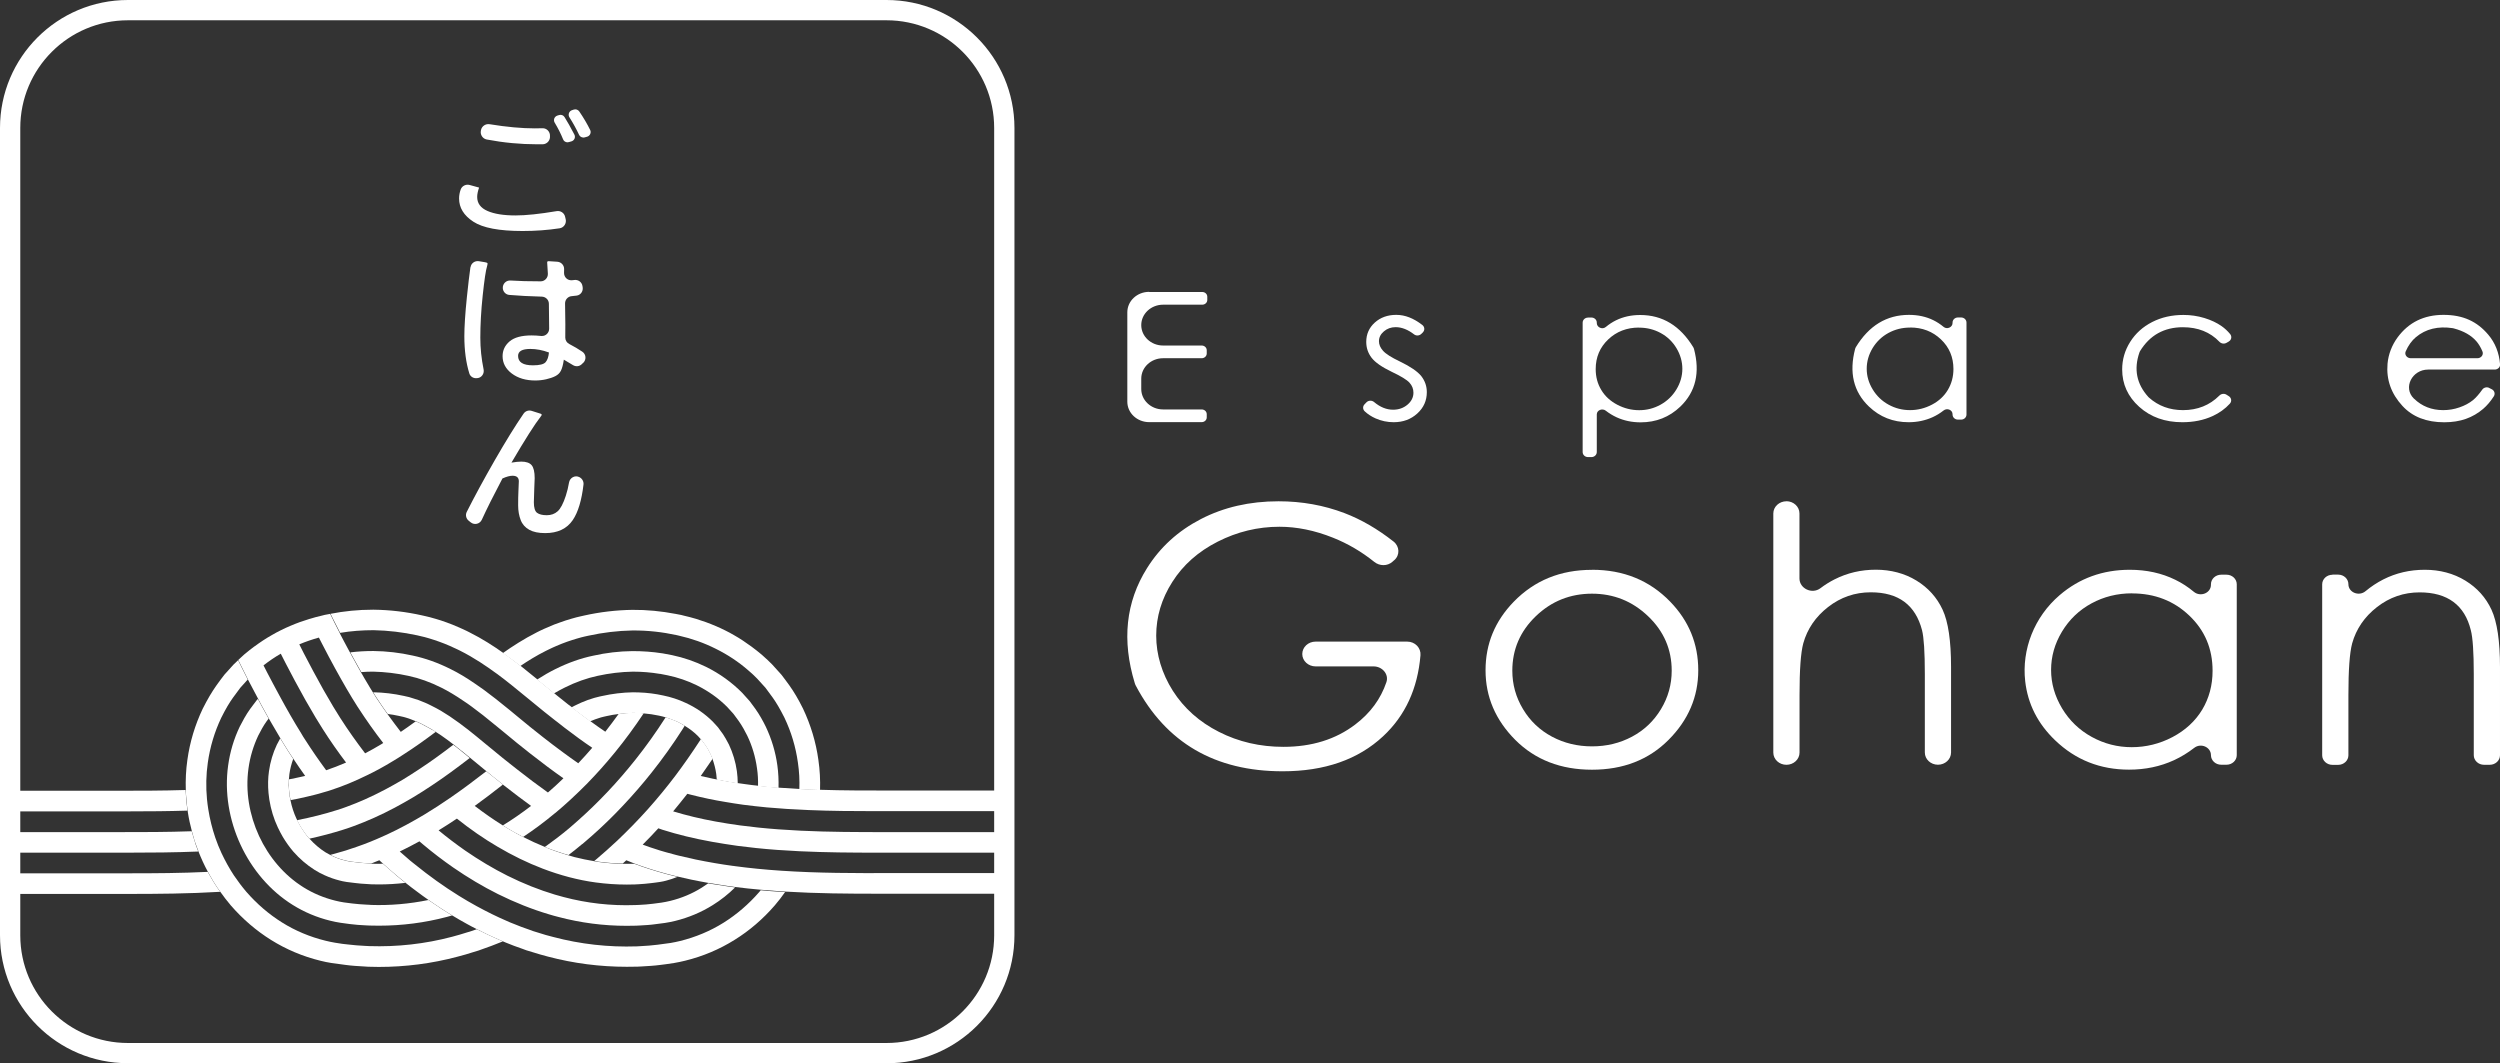
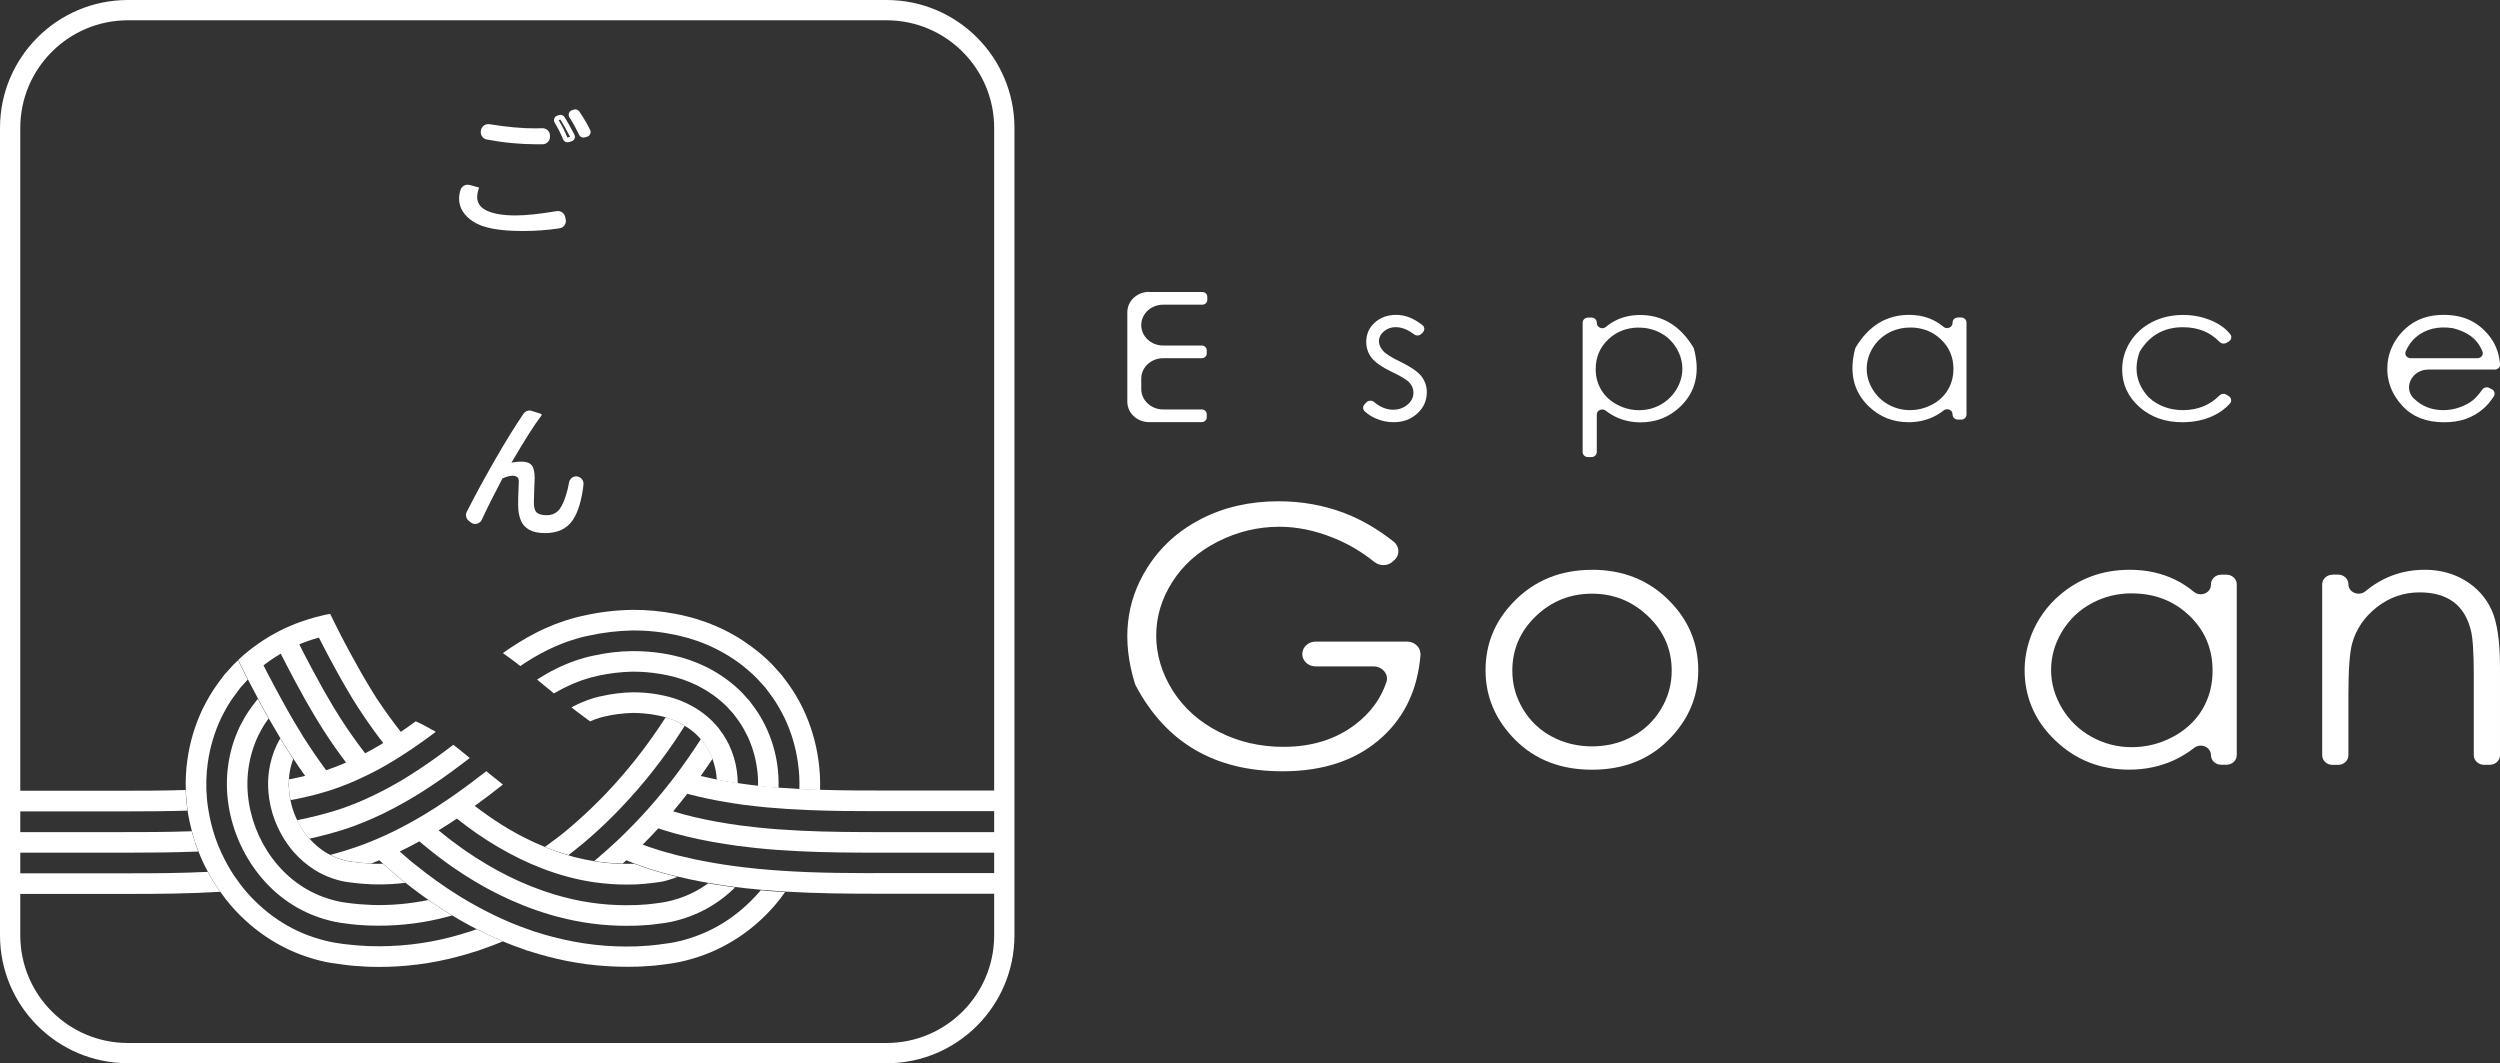
<svg xmlns="http://www.w3.org/2000/svg" id="Calque_1" data-name="Calque 1" viewBox="0 0 366.11 155.7">
  <rect x="0" y="0" width="366.11" height="155.7" fill="#333333" stroke="none" />
  <defs>
    <style>
      .cls-1 {
        fill: none;
      }

      .cls-2 {
        fill: #fff;
      }
    </style>
  </defs>
  <g>
    <path class="cls-2" d="M129.82,155.7H18.74C8.39,155.7,0,147.31,0,136.96V18.74C0,8.39,8.39,0,18.74,0h111.08c10.35,0,18.74,8.39,18.74,18.74v118.23c0,10.35-8.39,18.74-18.74,18.74ZM18.74,2.97c-8.71,0-15.77,7.06-15.77,15.77v118.23c0,8.71,7.06,15.77,15.77,15.77h111.08c8.71,0,15.77-7.06,15.77-15.77V18.74c0-8.71-7.06-15.77-15.77-15.77H18.74Z" />
    <path class="cls-1" d="M129.49,155.7H19.07C8.58,155.7,0,147.13,0,136.65V19.05C0,8.57,8.58,0,19.07,0h110.42C139.97,0,148.56,8.57,148.56,19.05v117.6c0,10.48-8.58,19.05-19.07,19.05Z" />
    <g>
      <g>
        <path class="cls-2" d="M80.53,124.34c.11.04.23.09.34.12-.11-.03-.23-.07-.34-.11-.12-.05-.25-.1-.37-.16.12.06.25.11.37.15Z" />
        <path class="cls-2" d="M99.8,106.01c-.22-.13-.45-.25-.69-.35-.2-.09-.41-.18-.62-.26.21.08.42.16.62.26.24.11.46.23.69.35Z" />
        <path class="cls-2" d="M65.96,133.91c-.12-.07-.24-.14-.35-.21-.66-.41-1.33-.85-2-1.3.67.45,1.33.89,2,1.31.12.07.23.14.35.21Z" />
        <path class="cls-2" d="M44.01,121.03s.06.09.09.14c-.03-.05-.06-.09-.09-.14,0,0,0,0,0,0Z" />
        <path class="cls-2" d="M28.71,123.78s-.03-.09-.05-.13c-.13-.39-.25-.78-.37-1.17.11.39.23.78.37,1.17.02.04.03.09.05.13Z" />
        <g>
          <g>
            <path class="cls-2" d="M100.63,116.28c-.67.85-1.36,1.71-2.05,2.54,1.92.58,3.96,1.08,6.23,1.49,1.15.21,2.36.4,3.6.57.91.12,1.83.23,2.62.31,1.93.2,3.97.35,6.22.46,4.16.2,8.31.21,12.94.21h18.23v3.01h-18.23c-.47,0-.94,0-1.4,0-4.11,0-7.88-.03-11.68-.21-2.31-.11-4.39-.26-6.38-.47-.82-.09-1.77-.2-2.72-.32-1.28-.18-2.54-.38-3.72-.59-2.66-.48-5.04-1.06-7.28-1.77-.21-.07-.4-.13-.6-.21h0,0s0,0,0,0c-.73.8-1.5,1.6-2.29,2.39.67.25,1.31.48,1.95.67.39.14.75.24,1.13.35l.35.1c.5.15.98.28,1.44.39.17.04.3.07.44.11.86.21,1.68.39,2.45.56,1.86.38,3.7.7,5.49.94h.07c.06.02.11.02.17.03,2.16.29,4.36.51,6.78.67,5.45.37,10.96.36,15.82.35h18.23v3.02h-19.96c-4.21,0-8.82-.03-13.45-.31-.28-.02-.56-.03-.85-.05-.94-.07-1.85-.14-2.74-.22-1.29-.11-2.53-.25-3.75-.4-.16-.02-.31-.04-.47-.07h-.02c-.07,0-.14-.02-.22-.03-.02,0-.04,0-.06,0-.21-.03-.41-.07-.62-.1-.45-.07-.91-.13-1.37-.21-.39-.06-.79-.12-1.18-.19-.83-.16-1.66-.3-2.5-.48-.66-.14-1.35-.3-2.04-.46-.16-.04-.33-.07-.49-.12-.11-.02-.28-.07-.44-.11-.45-.11-.95-.24-1.58-.43l-.33-.09c-.41-.12-.83-.25-1.26-.39-.71-.23-1.45-.48-2.22-.77-.39-.15-.77-.3-1.17-.47h0c-.18.17-.34.32-.52.48-1.18-.02-2.37-.11-3.53-.27-.21-.03-.43-.07-.63-.11.07-.06.13-.11.19-.16,1.1-.93,2.16-1.87,3.15-2.8,1.57-1.49,3.07-3.03,4.48-4.6,1.4-1.57,2.76-3.22,4.03-4.9,1.23-1.63,2.47-3.41,3.68-5.27.02-.04.05-.08.07-.13.05.05.08.09.12.14.15.21.3.42.46.63l.02.02s.06.06.07.09c.05.06.09.13.13.21.07.12.15.25.23.36.05.11.11.21.16.31.07.12.13.25.2.37.11.25.22.51.33.77-.58.86-1.17,1.71-1.74,2.52h0c.55.13,1.11.25,1.75.39.21.05.41.08.62.12.57.11,1.15.22,1.73.32.43.07.85.14,1.31.21.39.06.8.12,1.22.17.61.09,1.2.16,1.8.22.53.06,1.04.11,1.55.16.16,0,.33.02.48.04.33.02.65.06.98.08.97.07,1.97.13,3.03.19.48.02.96.05,1.47.07.52.02,1.03.03,1.54.05,3.42.11,6.86.11,10.1.11h18.25v3.02h-20.28c-3.17,0-6.47-.02-9.74-.16-2.23-.09-4.24-.22-6.12-.39-1.13-.11-2.3-.24-3.48-.39-.94-.13-1.8-.27-2.62-.41-.82-.13-1.65-.29-2.47-.46-.94-.2-1.72-.38-2.5-.58-.2-.04-.39-.1-.58-.15Z" />
            <path class="cls-2" d="M85.27,123.62c.45-.38.9-.76,1.33-1.15,1.57-1.38,3.14-2.9,4.64-4.5,1.45-1.54,2.85-3.15,4.16-4.8,1.62-2.04,3.17-4.2,4.59-6.43.1-.15.19-.3.28-.46,0,0,0,0,0,0-.16-.1-.31-.19-.47-.28-.22-.12-.45-.24-.69-.35-.2-.09-.41-.18-.62-.26-.19-.07-.38-.14-.57-.2-.15-.05-.29-.1-.44-.15-.01.02-.03.05-.04.07-1.37,2.14-2.85,4.21-4.41,6.17-1.26,1.58-2.6,3.14-3.99,4.61-1.44,1.53-2.94,2.98-4.45,4.32-.41.37-.83.73-1.25,1.09-1.13.95-2.33,1.86-3.55,2.73.25.1.5.21.75.3.33.13.67.24,1,.35.25.09.5.17.75.25.32.1.64.2.96.29.69-.53,1.37-1.07,2.02-1.62Z" />
            <path class="cls-2" d="M69.82,136.07s-.03.01-.04.02l-.62.22c-.25.08-.5.16-.75.23-.74.23-1.44.45-2.19.64-3.95,1.05-8.07,1.51-12.17,1.37l-.57-.03c-.88-.05-1.71-.1-2.54-.21l-.8-.09-1.1-.17c-.47-.09-.93-.17-1.38-.29-2.28-.56-4.43-1.46-6.37-2.68-1.92-1.2-3.66-2.7-5.2-4.46-.64-.75-1.25-1.56-1.82-2.4-.67-1.01-1.28-2.12-1.83-3.28-.35-.74-.65-1.51-.91-2.26-.46-1.35-.81-2.76-1.03-4.17-.08-.49-.14-.99-.19-1.48-.17-1.8-.13-3.59.12-5.33.32-2.3.99-4.52,1.96-6.57.63-1.26,1.17-2.19,1.75-2.99.35-.47.69-.95,1.05-1.42.37-.41.74-.83,1.09-1.21-.31-.6-.61-1.21-.91-1.81-.17-.34-.34-.68-.5-1.02h0s-.46.43-.69.66c-.43.47-.86.94-1.28,1.42l-.06.07c-.39.5-.76,1.01-1.15,1.55-.67.95-1.29,1.99-2.01,3.42-1.12,2.36-1.88,4.87-2.24,7.48-.21,1.45-.28,2.94-.23,4.44.01.41.04.82.08,1.23,0,.12.01.25.02.37.04.45.11.9.17,1.34,0,.02,0,.04,0,.06.01.08.02.16.03.24.14.93.35,1.86.59,2.77,0,0,0,0,0,0,.07.25.14.5.21.75.11.39.23.79.37,1.17.01.04.03.09.05.13.09.27.2.54.3.81.02.04.03.08.04.12.2.5.41,1,.64,1.5.23.5.48.99.74,1.47h0c.09.16.18.31.26.47.33.6.68,1.18,1.05,1.74.16.25.34.48.51.72.49.69,1,1.36,1.54,1.99,1.73,1.99,3.71,3.69,5.87,5.04,2.22,1.39,4.66,2.42,7.23,3.05.55.14,1.09.25,1.61.33l2.05.28c.93.13,1.85.18,2.74.23l.6.04c.52.02,1.04.03,1.56.03,3.91,0,7.78-.5,11.49-1.49.81-.2,1.6-.44,2.35-.68.26-.08.51-.16.76-.23l.72-.26c.77-.27,1.58-.56,2.34-.88.17-.07.34-.14.51-.21-.19-.08-.4-.17-.6-.25-1.04-.45-2.1-.95-3.21-1.52Z" />
            <path class="cls-2" d="M54.26,132.51l-.58-.03c-.71-.04-1.39-.08-2.09-.17-.76-.08-1.66-.2-2.51-.42-1.65-.41-3.21-1.06-4.62-1.94-5.69-3.54-9.01-10.71-8.07-17.43.23-1.68.72-3.29,1.42-4.78.32-.63.75-1.45,1.26-2.15l.27-.36s0,0,0,0c-.35-.61-.7-1.25-1.07-1.93-.13-.24-.25-.48-.38-.72-.04-.08-.08-.15-.12-.23l-.2.22-.93,1.24c-.64.89-1.14,1.84-1.53,2.6-.86,1.79-1.43,3.71-1.7,5.69-1.1,7.87,2.79,16.27,9.46,20.42,1.68,1.05,3.53,1.83,5.48,2.31,1.02.26,2.05.39,2.88.49.78.11,1.55.15,2.29.19l.61.03c.45.02.9.02,1.36.02,3.38,0,6.73-.43,9.97-1.29.25-.06.5-.14.75-.21-.08-.05-.15-.09-.23-.14-.12-.07-.23-.14-.35-.21-.67-.41-1.33-.85-2-1.31-.3-.2-.59-.4-.89-.6,0,0,0,0,0,0-2.78.57-5.63.82-8.46.72Z" />
            <path class="cls-2" d="M54.37,126.46c-.15,0-.31-.02-.46-.03-.55-.03-1.08-.06-1.63-.14l-.59-.07-.37-.04c-.11-.03-.23-.04-.34-.06-.15-.03-.3-.05-.38-.08l-.1-.03c-.59-.14-1.17-.34-1.72-.6-.15-.07-.3-.14-.44-.22-.23-.12-.46-.24-.67-.37-.86-.54-1.65-1.22-2.36-2.01,0,0,0,0,0,0-.03-.03-.06-.06-.09-.09-.41-.47-.78-1-1.12-1.55-.03-.05-.06-.09-.09-.14,0,0,0,0,0,0,0-.01-.02-.03-.02-.04-.11-.18-.21-.38-.31-.58-.05-.1-.11-.21-.16-.31h0c-.04-.08-.08-.16-.12-.24-.38-.82-.67-1.71-.86-2.65-.04-.2-.08-.38-.12-.59-.04-.25-.07-.51-.09-.77-.06-.57-.06-1.13-.03-1.67.02-.28.04-.56.08-.84.11-.76.3-1.49.56-2.2-.25-.37-.5-.76-.75-1.14-.23-.37-.46-.72-.67-1.08-.16-.26-.32-.52-.48-.79-.1.16-.19.33-.27.5-.05.1-.1.2-.16.3l-.06.11c-.58,1.22-.97,2.53-1.16,3.88-.15,1.03-.17,2.11-.07,3.21.03.32.07.65.12.97.23,1.44.65,2.81,1.24,4.06.23.5.49.97.74,1.41.46.77.97,1.48,1.53,2.14.93,1.06,1.98,1.96,3.12,2.68.48.31.99.57,1.48.79.7.32,1.44.58,2.2.77.27.08.52.12.74.16.08.01.16.02.28.05l1.13.14c.64.09,1.25.13,1.85.16l.6.04c.37.01.74.02,1.12.02,1.31,0,2.61-.08,3.9-.23-.03-.02-.06-.04-.08-.07h0l-.56-.45c-.2-.17-.41-.33-.61-.5-.72-.61-1.39-1.2-2.04-1.78-.53.01-1.06.02-1.58,0-.04,0-.08,0-.12-.01Z" />
-             <path class="cls-2" d="M94.26,104.47c-1.3,1.95-2.7,3.87-4.18,5.68-1.32,1.62-2.72,3.19-4.16,4.66-1.48,1.49-2.99,2.9-4.51,4.17,0,0-.05.05-.1.08l-.07.05c-1.51,1.26-3.06,2.41-4.64,3.46-.74-.39-1.48-.78-2.2-1.22-.26-.15-.51-.31-.77-.47,1.4-.86,2.78-1.81,4.14-2.86-1.26-.91-2.56-1.9-3.93-2.97-.07-.06-.13-.11-.2-.16h0c-.31-.25-.63-.5-.94-.76-.17-.13-.34-.27-.52-.41-.16-.14-.34-.28-.51-.42l-.44-.36-2.14-1.76c-.09-.07-.17-.13-.25-.21-.31-.25-.62-.51-.93-.76-.45-.37-.97-.78-1.49-1.18-.31-.24-.62-.48-.94-.71-.59-.44-1.13-.8-1.65-1.13-.15-.09-.29-.19-.43-.27-.15-.09-.28-.17-.42-.25-.38-.22-.75-.42-1.11-.6-.08-.03-.19-.09-.3-.15-.16-.08-.34-.16-.5-.23l-.18-.07-.71-.28c-.21-.09-.39-.14-.58-.2l-.26-.08c-.17-.06-.33-.08-.48-.12-.16-.03-.31-.07-.45-.1-.53-.12-1.08-.21-1.63-.28-.15-.21-.3-.41-.44-.62-.15-.21-.29-.41-.43-.62-.29-.42-.57-.84-.84-1.26l-.12-.19c-.1-.16-.21-.33-.3-.49,1.53.03,3.02.21,4.48.53.16.04.27.07.39.09.24.05.52.11.78.21l.19.06c.26.07.53.16.79.25l.97.39c.21.08.44.2.69.32.09.04.19.1.28.14.45.22.89.46,1.33.71.83.49,1.72,1.08,2.73,1.82.9.66,1.81,1.38,2.56,2,.39.32.8.65,1.2.99l2.55,2.09c.34.27.68.54,1.03.82.38.3.75.6,1.13.89,1.58,1.25,3.06,2.35,4.49,3.37.76-.66,1.53-1.35,2.27-2.08-1.54-1.08-3.16-2.29-4.9-3.66l-.09-.07c-1.21-.94-2.42-1.94-3.59-2.91-.4-.33-.8-.66-1.21-.99-1.45-1.21-2.59-2.09-3.66-2.88-.38-.28-.76-.55-1.15-.8-1.18-.81-2.25-1.45-3.29-1.97-1.62-.81-3.24-1.39-4.8-1.72-1.71-.38-3.44-.58-5.17-.62-.58,0-1.17.02-1.74.07-.15-.25-.29-.5-.43-.76-.22-.39-.45-.8-.68-1.22h0s-.03-.07-.06-.11c-.02-.03-.03-.07-.05-.1-.07-.11-.13-.24-.2-.35s-.13-.24-.19-.35h0c1.11-.14,2.24-.2,3.38-.2,1.95.02,3.89.25,5.77.67,1.82.39,3.67,1.04,5.52,1.97,1.17.57,2.36,1.29,3.65,2.18.41.27.82.57,1.23.86,1.13.83,2.3,1.75,3.8,2.98.4.33.8.67,1.21,1,1.15.95,2.35,1.94,3.54,2.86l.1.08c1.85,1.45,3.56,2.71,5.18,3.84.7-.74,1.38-1.49,2.05-2.27-1.28-.86-2.62-1.84-4.06-2.94-.34-.26-.71-.55-1.08-.85l-.23-.17c-.56-.44-1.12-.88-1.68-1.33l-2.52-2.06c-1.49-1.22-2.83-2.33-4.34-3.45-.05-.03-.11-.07-.16-.11-1.37-1-3.19-2.26-5.33-3.33l-.35-.17c-.38-.18-.74-.35-1.11-.51l-.79-.33-.8-.3c-.45-.17-.93-.31-1.43-.47l-.17-.05c-.34-.11-.67-.18-1.01-.26-.2-.04-.39-.08-.59-.14-2.07-.45-4.23-.71-6.37-.75-1.66,0-3.31.12-4.9.39-.3-.58-.6-1.17-.9-1.77-.04-.08-.08-.16-.13-.25-.05-.09-.09-.17-.13-.26-.08-.17-.17-.34-.25-.51h0c2-.39,4.07-.6,6.19-.6h.15c2.37.03,4.73.31,7.05.83.21.05.39.09.57.13.39.09.78.18,1.22.32l.15.04c.53.16,1.08.32,1.63.53l.9.34.8.34c.44.18.85.38,1.26.57l.36.18c1.99.99,3.68,2.1,5.03,3.06.25.17.49.34.72.52l.17.12c.57.42,1.12.84,1.66,1.26.81.65,1.63,1.31,2.46,1.99.12.11.25.21.38.31l2.09,1.72.39.32c.54.44,1.1.88,1.64,1.31l.24.17c.09.07.19.15.28.22.26.2.51.4.76.59.68.53,1.33,1,1.96,1.46.75.55,1.48,1.07,2.18,1.54.67-.85,1.31-1.72,1.95-2.6.72-.11,1.45-.16,2.18-.17.24,0,.48,0,.72.02.28,0,.56.02.83.05Z" />
          </g>
          <path class="cls-2" d="M96.74,120.93c-.11.12-.23.25-.34.37h0c.11-.12.23-.25.34-.37Z" />
          <path class="cls-2" d="M97.08,120.55c-.11.13-.23.25-.34.38.11-.12.22-.25.34-.38q.24-.26,0,0Z" />
        </g>
      </g>
      <g>
        <path class="cls-2" d="M68.81,110.99c-1.98,1.53-3.8,2.86-5.55,4.02-.98.65-1.86,1.22-2.72,1.73-.97.57-1.86,1.08-2.73,1.54-2.01,1.07-4.03,1.97-5.99,2.69-.48.18-1,.36-1.58.54-1.55.49-3.19.93-4.94,1.31-.03-.03-.07-.07-.09-.1-.41-.47-.78-.99-1.13-1.55-.02-.05-.06-.09-.09-.14,0,0-.02-.02-.02-.04-.11-.18-.21-.38-.31-.57-.05-.11-.11-.21-.16-.31,2.1-.41,4.02-.9,5.82-1.47.53-.16.99-.32,1.44-.49,1.85-.67,3.73-1.52,5.63-2.52.83-.44,1.67-.91,2.59-1.45.8-.49,1.66-1.03,2.6-1.66,1.53-1.01,3.11-2.15,4.8-3.45.53.4,1.04.81,1.49,1.18.31.25.62.51.93.76Z" />
        <path class="cls-2" d="M63.38,106.94c-.15-.09-.28-.17-.42-.25-.38-.22-.75-.42-1.11-.6-.08-.03-.19-.09-.3-.15-.16-.08-.34-.16-.5-.23l-.18-.07c-.75.55-1.47,1.06-2.18,1.54h0c-.33-.43-.66-.86-.98-1.29-.33-.44-.64-.87-.96-1.31-.14-.21-.29-.41-.44-.62-.15-.21-.29-.41-.43-.62-.29-.42-.57-.84-.85-1.26l-.11-.19c-.11-.16-.21-.33-.31-.49-.14-.23-.29-.46-.43-.7-.29-.47-.58-.96-.88-1.48-.07-.13-.15-.25-.22-.39-.07-.12-.16-.25-.23-.39-.14-.25-.28-.5-.43-.76-.22-.39-.44-.8-.67-1.22h0s-.03-.07-.06-.11c-.02-.03-.03-.07-.06-.1-.06-.11-.12-.23-.19-.35-.07-.11-.13-.24-.19-.35h0c-.11-.21-.23-.42-.34-.63-.17-.32-.35-.65-.53-.99-.18-.34-.36-.67-.54-1.03-.02-.07-.06-.13-.09-.2-.3-.58-.61-1.17-.9-1.77-.04-.09-.08-.17-.12-.26-.05-.09-.09-.17-.13-.26-.08-.17-.17-.34-.25-.51-.26.05-.54.1-.8.15-.13.03-.26.07-.39.1-.61.13-1.2.3-1.79.48h-.02c-.97.29-1.91.63-2.84,1.03,0,0,0,0,0,0-.47.2-.92.4-1.37.63-.45.22-.89.46-1.32.71,0,0,0,0,0,0-.89.5-1.73,1.06-2.54,1.66t-.02,0c-.51.39-1.02.78-1.5,1.19-.29.25-.58.52-.87.8,0,0,0,0,0,0,.16.34.33.68.5,1.01.3.61.61,1.22.91,1.82h0s0,.02,0,.02c.06.1.11.2.16.3.44.85.89,1.68,1.33,2.52.04.08.08.16.12.23.12.25.25.48.38.72.38.68.72,1.32,1.07,1.94h0c.15.26.3.52.44.76.28.5.57.98.85,1.45.13.24.27.47.41.7.16.26.31.53.48.79.11.18.21.35.33.53.11.18.22.37.34.55.25.38.5.76.75,1.13,0,0,0,0,0,0,.57.86,1.14,1.69,1.73,2.51-.03,0-.06.02-.09.02-.19.05-.38.09-.57.13-.2.05-.4.09-.61.13-.16.04-.3.07-.47.11-.21.04-.42.07-.63.11h0c-.02.31-.02.62,0,.94v.16s0,.09,0,.13c0,.02,0,.06,0,.08v.1c0,.09,0,.17.02.26.02.13.02.26.04.39,0,.13.02.26.05.39.02.1.03.19.06.29.02.1.03.2.06.3h0c.34-.07.67-.12,1.02-.19.93-.2,1.71-.38,2.46-.57.46-.11.89-.24,1.22-.34l.38-.11c.28-.07.55-.16.82-.25,1.76-.57,3.52-1.3,5.26-2.16,1.22-.58,2.47-1.26,3.73-2.03.61-.36,1.2-.73,1.74-1.09,1.47-.94,2.99-2.02,4.63-3.25-.14-.1-.28-.19-.42-.28ZM47.76,112.79c-1.05-1.42-2.07-2.9-3.04-4.41-.22-.33-.43-.66-.63-1.02-1.03-1.65-2.04-3.41-3.17-5.5-.62-1.13-1.22-2.28-1.82-3.42-.17-.34-.34-.67-.51-1,.8-.62,1.64-1.2,2.53-1.71.22.44.44.89.67,1.32.46.9.94,1.79,1.41,2.68,1.04,1.95,2.03,3.7,3.02,5.35.34.56.68,1.12,1.04,1.68,1.08,1.7,2.23,3.34,3.42,4.91-.98.43-1.96.8-2.92,1.13ZM55.87,108.97c-.8.48-1.61.94-2.4,1.35-1.26-1.65-2.5-3.39-3.65-5.19-.34-.54-.68-1.08-1.01-1.63-.96-1.59-1.92-3.3-2.94-5.21-.47-.88-.94-1.76-1.39-2.64-.22-.42-.44-.85-.65-1.29.93-.39,1.89-.72,2.87-.99.16.3.3.61.46.9.68,1.32,1.31,2.51,1.92,3.62,1.17,2.13,2.23,3.96,3.29,5.62l.14.21c1.13,1.74,2.34,3.45,3.61,5.09-.09.05-.17.11-.25.16Z" />
        <path class="cls-2" d="M115,130.6c-.49.69-.99,1.36-1.54,1.99-1.73,2-3.71,3.7-5.87,5.04-2.23,1.4-4.66,2.42-7.26,3.06-.52.13-1.06.24-1.58.33l-1.28.19-.79.1c-.9.12-1.83.17-2.72.22l-.57.03c-.53.02-1.06.02-1.59.02-3.94,0-7.8-.5-11.55-1.49-.78-.19-1.56-.44-2.32-.67-.25-.07-.51-.16-.76-.23l-.07-.02-.65-.24c-.78-.27-1.58-.56-2.37-.89-.16-.07-.32-.13-.49-.21-.19-.07-.39-.16-.59-.25-1.04-.45-2.1-.95-3.21-1.53-.47-.24-.95-.48-1.44-.76-.73-.4-1.46-.82-2.18-1.26h0c-.07-.05-.15-.09-.22-.14-.12-.07-.24-.14-.35-.21-.33-.21-.67-.42-1-.64-.33-.21-.66-.44-.99-.66-.3-.21-.59-.4-.89-.61h0c-.57-.4-1.13-.8-1.68-1.22-.28-.21-.56-.42-.84-.63-.28-.21-.56-.44-.84-.66-.02-.02-.06-.05-.08-.07h0l-.56-.45c-.2-.17-.4-.33-.61-.5-.71-.61-1.4-1.2-2.04-1.78-.17-.16-.34-.31-.52-.48-.39.16-.78.32-1.17.47h0c-.15,0-.3-.02-.46-.03-.27-.02-.54-.02-.81-.05-.27-.02-.54-.05-.81-.09l-.59-.07-.36-.04c-.11-.03-.23-.05-.34-.07-.15-.02-.3-.05-.39-.08l-.1-.02c-.59-.15-1.17-.34-1.72-.6-.15-.07-.28-.14-.42-.21.11-.03.21-.06.32-.09.11-.02.23-.06.34-.09.23-.07.46-.13.69-.2l.36-.1c.38-.11.74-.21,1.08-.34,1.37-.44,2.74-.94,4.11-1.54,1.82-.77,3.71-1.72,5.63-2.82.4-.23.81-.46,1.2-.7,1.3-.78,2.65-1.66,4.02-2.61,1.63-1.13,3.3-2.37,5.09-3.76l.44.37c.17.14.34.28.52.41.18.14.34.28.52.41.31.25.63.51.94.76-.02.02-.05.03-.07.06l-.12.1c-1.37,1.08-2.66,2.05-3.93,2.97,1.36,1.04,2.73,2,4.12,2.86h0c.26.16.51.32.77.47.72.44,1.46.83,2.2,1.22,1.06.54,2.12,1.03,3.19,1.46.12.06.25.11.38.16.12.06.25.11.37.16.06.02.11.04.17.06.05.02.11.04.16.06.22.08.44.16.67.24.25.08.5.16.76.25.32.1.64.21.96.3.28.08.56.17.84.25.99.25,1.96.45,2.93.61.21.03.42.07.63.11,1.16.16,2.34.25,3.53.27.54,0,1.08,0,1.63,0h.07c.76.29,1.5.54,2.22.77.44.15.85.27,1.26.39l.33.09c.62.19,1.13.32,1.58.43.16.04.33.09.44.11.16.05.33.08.49.12-.54.22-1.11.41-1.69.56-.27.08-.52.12-.74.16-.07,0-.16.02-.24.04l-.65.09-.57.07c-.59.08-1.21.12-1.8.16l-.56.03c-.39.02-.78.02-1.17.02-1.55,0-3.07-.11-4.56-.31-1.29-.17-2.6-.44-3.91-.78-1.29-.34-2.6-.76-3.87-1.25-2.23-.85-4.44-1.93-6.6-3.21-2.02-1.18-4.02-2.57-5.95-4.11-.91.61-1.8,1.18-2.68,1.72,1.24,1.03,2.54,2.01,3.88,2.95,2.03,1.4,4.11,2.64,6.18,3.68,2.32,1.16,4.67,2.09,6.97,2.78.44.13.86.25,1.29.36,3.41.9,6.92,1.3,10.47,1.17l.54-.02c.71-.04,1.39-.08,2.05-.17.8-.09,1.69-.21,2.54-.42,1.67-.41,3.22-1.06,4.62-1.94.33-.21.63-.42.94-.63.39.07.79.13,1.18.19.46.08.92.15,1.37.21.21.03.41.07.62.1.02,0,.04,0,.06,0,.08,0,.16.02.22.03h.02c.16.02.31.04.47.07-.99.98-2.09,1.85-3.28,2.59-1.68,1.05-3.52,1.82-5.49,2.31-1.01.25-2.04.39-2.9.48-.74.11-1.51.15-2.25.19l-.57.03c-.47.02-.93.02-1.39.02-3.4,0-6.75-.44-10-1.3-.46-.11-.93-.25-1.4-.39-2.46-.73-4.97-1.73-7.45-2.96-2.2-1.1-4.41-2.41-6.55-3.89-1.54-1.07-3.02-2.2-4.42-3.38-.17-.15-.34-.3-.53-.45-.97.53-1.93,1.03-2.88,1.49.47.42.96.85,1.48,1.29.13.11.27.22.42.34l.29.23c2.12,1.72,4.29,3.27,6.45,4.61.86.54,1.75,1.05,2.62,1.53,1.56.85,3,1.56,4.4,2.16.34.16.68.3,1.03.43.74.32,1.46.57,2.23.84l.63.23c.25.07.5.16.75.23.74.24,1.45.45,2.16.62,3.99,1.06,8.11,1.52,12.25,1.38l.53-.03c.87-.05,1.7-.1,2.51-.21l1.92-.26c.48-.09.93-.17,1.35-.28,2.32-.57,4.46-1.47,6.41-2.69,1.91-1.2,3.66-2.7,5.2-4.47.08-.09.15-.19.23-.28.9.08,1.8.16,2.74.22.29.02.57.03.85.05Z" />
        <path class="cls-2" d="M32.25,130.6c-4.63.28-9.24.31-13.44.31H0v-3.02h19.11c3.58,0,7.43-.02,11.32-.21.09.16.18.31.26.47.34.6.68,1.18,1.05,1.73.16.25.34.48.51.72Z" />
        <path class="cls-2" d="M29.05,124.7c-3.42.14-6.87.17-10.58.17-.46,0-.93,0-1.4,0H0v-3.01h17.07c3.9,0,7.48,0,11.01-.13.07.25.14.5.21.76.11.39.23.78.36,1.17.02.05.03.09.05.14.1.26.2.53.3.8.02.04.03.08.04.11Z" />
        <path class="cls-2" d="M27.46,118.71c-2.81.09-5.63.11-8.34.11H0v-3.02s17.07,0,17.07,0c3.26,0,6.69,0,10.11-.11.02.41.04.82.08,1.24,0,.12,0,.25.02.37.05.44.11.9.17,1.34,0,.02,0,.05,0,.07Z" />
        <path class="cls-2" d="M108.01,114.71c-.23-.03-.44-.07-.67-.1-.22-.03-.44-.07-.65-.11-.57-.1-1.15-.21-1.72-.32-.02-.29-.04-.57-.08-.84-.11-.76-.3-1.49-.55-2.2-.11-.26-.21-.52-.33-.77-.07-.12-.13-.25-.2-.37-.05-.1-.11-.21-.16-.31-.08-.11-.16-.24-.23-.36-.04-.07-.08-.15-.13-.21-.02-.03-.05-.07-.07-.09l-.02-.02c-.16-.21-.31-.43-.46-.63-.04-.05-.07-.09-.12-.14-.13-.14-.27-.29-.4-.44-.57-.58-1.23-1.08-1.94-1.51-.16-.1-.31-.19-.48-.28-.22-.12-.44-.25-.68-.35-.21-.09-.41-.17-.62-.25-.19-.07-.38-.14-.57-.21-.15-.05-.29-.11-.44-.15-.33-.1-.66-.18-.99-.25-.75-.16-1.49-.27-2.24-.33-.27-.02-.55-.04-.83-.05-.25-.02-.48-.02-.72-.02-.72.02-1.45.07-2.18.17-.57.07-1.13.16-1.68.29-.1.02-.25.06-.4.09-.16.04-.31.07-.44.11l-.31.1c-.18.06-.36.11-.54.18l-.75.3c-.63-.46-1.28-.94-1.96-1.46-.25-.19-.5-.39-.76-.59.13-.07.26-.14.39-.21.12-.05.22-.11.31-.15.25-.12.49-.24.73-.34l.95-.38c.24-.09.5-.17.77-.25l.22-.07c.22-.07.5-.14.75-.19.11-.02.22-.05.33-.07,1.51-.34,3.03-.52,4.55-.55h.02c.3,0,.57,0,.85.02,1.21.04,2.41.19,3.58.45,1.13.23,2.23.59,3.25,1.07,1.51.68,2.87,1.63,4.02,2.78l.06.07c.18.21.37.4.56.61l.14.16c.14.21.28.4.44.61l.13.17c.13.17.23.34.32.49.04.07.07.14.12.2l.06.09c.1.17.2.34.29.53.05.09.1.2.16.3l.06.11c.57,1.22.97,2.52,1.16,3.88.08.57.12,1.18.13,1.79Z" />
        <path class="cls-2" d="M114.03,115.4c-.34-.02-.66-.06-.98-.08h0c-.16-.02-.32-.03-.48-.05-.26-.02-.52-.05-.78-.07-.25-.02-.52-.06-.78-.08.02-.88-.02-1.74-.15-2.6-.23-1.68-.71-3.3-1.44-4.81-.3-.6-.73-1.41-1.25-2.14l-.76-1.03-.9-.99c-1.26-1.28-2.77-2.35-4.46-3.19-1.34-.66-2.78-1.15-4.26-1.46-.37-.08-.74-.16-1.12-.22h-.07c-1.25-.21-2.55-.32-3.86-.32h-.09c-1.71.03-3.44.24-5.12.61-1.59.34-3.21.91-4.83,1.72-.51.25-1.03.54-1.58.86l-2.09-1.72c-.13-.11-.25-.21-.38-.31.93-.6,1.82-1.11,2.69-1.54,1.85-.92,3.7-1.58,5.54-1.96,1.86-.42,3.8-.65,5.73-.67,1.49,0,2.95.1,4.34.32l.14.02c.44.07.89.16,1.32.25,1.72.36,3.4.94,4.97,1.71,2.03,1,3.82,2.3,5.35,3.85l.11.13.94,1.04.82,1.11c.65.91,1.16,1.86,1.52,2.59.87,1.82,1.45,3.74,1.72,5.72.15,1.08.2,2.19.17,3.3Z" />
        <path class="cls-2" d="M120.08,115.7c-.52-.02-1.03-.02-1.54-.05-.51-.02-.99-.04-1.48-.07.05-1.31-.02-2.62-.21-3.89-.32-2.32-.99-4.53-1.98-6.6-.62-1.23-1.16-2.16-1.74-2.97-.34-.47-.69-.95-1.04-1.41-.39-.44-.8-.89-1.2-1.32-.4-.41-.85-.84-1.31-1.22-1.42-1.24-3.02-2.3-4.76-3.16-1.71-.86-3.52-1.5-5.39-1.92-.16-.03-.24-.06-.34-.08-2.08-.45-4.24-.7-6.5-.68-2.13.04-4.29.3-6.4.76-.16.04-.35.08-.55.12-.34.08-.67.16-.99.26l-.18.05c-.51.16-.99.3-1.43.46l-.8.3-.77.32c-.39.16-.75.34-1.13.52l-.39.19c-1.4.7-2.67,1.49-3.76,2.23-.54-.43-1.08-.85-1.66-1.26l-.17-.12c-.23-.17-.48-.34-.72-.52,1.35-.95,3.04-2.06,5-3.05l.38-.19c.41-.2.83-.39,1.29-.58l.85-.36.83-.3c.54-.21,1.09-.37,1.62-.53l.17-.05c.42-.13.81-.22,1.2-.31.17-.04.35-.08.53-.12,2.36-.53,4.72-.8,7.07-.84,2.17-.02,4.3.2,6.35.59.28.06.56.1.83.16.12.03.26.07.39.1.6.13,1.2.3,1.79.47.97.3,1.92.64,2.85,1.04.48.2.93.41,1.39.64.44.22.89.45,1.32.71.89.5,1.73,1.07,2.55,1.67.52.39,1.03.78,1.52,1.2.29.25.57.52.87.79.22.21.44.42.65.64.46.5.89.97,1.31,1.45l.06.07c.39.5.76,1.02,1.13,1.52.69.97,1.31,2.01,2.01,3.42,1.13,2.39,1.89,4.9,2.25,7.52.21,1.44.29,2.93.24,4.43Z" />
      </g>
    </g>
    <g>
-       <path class="cls-2" d="M68.91,39.13c.08-.58.63-.97,1.21-.88l.91.15c.25.04.37.1.37.19s-.02.2-.06.35c-.2.62-.41,2.07-.65,4.32-.24,2.26-.35,4.32-.35,6.2,0,1.52.16,3.07.48,4.64.12.59-.25,1.17-.85,1.27h-.07c-.51.09-1.02-.19-1.17-.68-.48-1.55-.73-3.37-.73-5.46,0-1.36.12-3.26.37-5.7.19-1.81.36-3.28.52-4.4ZM85.38,53.15l-.17.17c-.35.35-.88.41-1.3.15-.42-.26-.87-.53-1.34-.8-.11.74-.25,1.27-.43,1.62-.17.34-.44.6-.81.79-.37.19-.82.34-1.34.46-.53.12-1.06.18-1.6.18-1.39,0-2.53-.34-3.44-1.02-.9-.68-1.35-1.53-1.35-2.54,0-.86.34-1.58,1.03-2.17.69-.58,1.76-.87,3.22-.87.44,0,.91.03,1.4.08.62.07,1.17-.43,1.17-1.06,0-1.27-.02-2.49-.04-3.67-.01-.57-.47-1.01-1.04-1.03-1.8-.05-3.38-.13-4.75-.25-.53-.04-.94-.48-.96-1.01h0c-.02-.63.49-1.14,1.12-1.1,1.22.08,2.7.12,4.43.12.6,0,1.08-.52,1.05-1.12l-.1-1.66c0-.13.08-.18.25-.17l1.24.08c.56.04,1,.51.99,1.07,0,.2,0,.39-.01.58,0,.63.53,1.12,1.16,1.06.13-.01.26-.02.38-.04.57-.06,1.08.34,1.16.9l.03.2c.08.58-.32,1.12-.89,1.19-.23.03-.47.06-.72.08-.55.04-.98.52-.97,1.07.03,1.18.04,2.19.04,3.04,0,.76,0,1.41-.01,1.96,0,.4.23.76.59.94.7.36,1.33.74,1.9,1.12s.62,1.16.15,1.63ZM80.39,51.62c-.94-.35-1.85-.52-2.73-.52-1.2,0-1.79.34-1.79,1.02,0,.92.72,1.38,2.17,1.38.97,0,1.59-.15,1.86-.46.27-.31.43-.78.49-1.42Z" />
      <g>
        <path class="cls-2" d="M82.84,32.09c.15.61-.25,1.24-.87,1.34-1.77.27-3.58.4-5.44.4-3.43,0-5.84-.46-7.22-1.37-1.39-.91-2.08-2.04-2.08-3.39,0-.45.08-.89.24-1.33.19-.52.77-.8,1.31-.65l1.38.38c-.18.51-.28.97-.28,1.37,0,.93.5,1.61,1.5,2.05,1,.44,2.37.66,4.1.66,1.53,0,3.54-.21,6.03-.63.56-.1,1.11.25,1.24.8l.09.38ZM80.54,19.94v.17c-.04.57-.51,1.01-1.08,1.02-.27,0-.55,0-.82,0-2.43,0-4.88-.23-7.36-.7-.59-.11-.98-.7-.86-1.29l.02-.1c.12-.57.67-.94,1.25-.85,2.51.41,4.72.61,6.63.61.37,0,.74,0,1.12-.02.63-.02,1.13.51,1.1,1.14Z" />
        <g>
          <g>
-             <path class="cls-2" d="M83.59,20.37l-.39.11c-.17.05-.35-.04-.42-.21-.33-.83-.75-1.66-1.25-2.49-.12-.19-.03-.45.19-.52l.26-.08c.15-.05.32,0,.4.14.39.62.87,1.46,1.43,2.53.1.2,0,.44-.21.5Z" />
            <path class="cls-2" d="M83.1,20.84c-.28,0-.54-.17-.64-.44-.33-.81-.74-1.63-1.23-2.44-.11-.18-.13-.41-.06-.61.08-.2.24-.35.44-.42l.26-.08c.31-.1.63.02.8.29.39.62.88,1.48,1.44,2.56.1.19.11.41.03.6-.08.19-.25.34-.45.4l-.39.11c-.06.02-.13.03-.19.03ZM83.49,20.03l.1.33-.1-.33h0ZM82.07,17.51l-.26.08c.51.85.94,1.7,1.28,2.55l.39-.11c-.56-1.07-1.03-1.91-1.41-2.52Z" />
          </g>
          <g>
            <path class="cls-2" d="M85.89,19.68l-.36.1c-.17.05-.34-.03-.41-.19-.4-.87-.88-1.74-1.43-2.6-.12-.19-.04-.45.18-.52l.26-.09c.15-.05.32,0,.41.14.61.9,1.14,1.79,1.57,2.67.1.2-.01.43-.22.49Z" />
            <path class="cls-2" d="M85.43,20.14c-.27,0-.51-.15-.63-.4-.4-.85-.87-1.71-1.41-2.56-.12-.18-.14-.41-.07-.61.07-.2.23-.36.43-.43l.27-.09c.29-.1.63,0,.81.27.62.91,1.16,1.82,1.6,2.72.09.18.09.4,0,.59-.08.19-.25.33-.45.39l-.36.1c-.06.02-.13.03-.19.03ZM84.25,16.71l-.28.09c.56.88,1.04,1.77,1.45,2.65l.36-.1s0,0,0,0c-.42-.87-.94-1.75-1.54-2.63Z" />
          </g>
        </g>
      </g>
      <path class="cls-2" d="M84.89,69.9c.38.2.61.63.56,1.06-.27,2.31-.79,4.05-1.57,5.2-.86,1.27-2.21,1.91-4.04,1.91-.97,0-1.75-.16-2.34-.49-.59-.33-1.01-.8-1.25-1.43-.24-.62-.37-1.34-.37-2.14s.01-1.49.04-2.07l.06-1.46c0-.54-.31-.81-.92-.81-.39,0-.88.13-1.48.4-1.31,2.48-2.31,4.49-3.02,6.04-.29.63-1.08.82-1.62.39l-.3-.24c-.39-.31-.51-.85-.29-1.29,1.14-2.26,2.5-4.77,4.1-7.56,1.59-2.76,2.99-5.04,4.23-6.84.26-.38.74-.54,1.18-.4l1.3.41c.11.04.17.09.17.15s-.03.13-.1.21c-.93,1.19-2.37,3.47-4.33,6.81.57-.1,1.05-.15,1.44-.15.72,0,1.23.18,1.52.53s.44.98.44,1.89c0,.15-.02.67-.06,1.54-.04.87-.06,1.54-.06,2,0,.79.16,1.31.47,1.54s.78.35,1.42.35,1.16-.19,1.59-.57c.43-.38.83-1.14,1.2-2.28.21-.64.36-1.28.47-1.93.12-.72.89-1.13,1.53-.79l.04.02Z" />
    </g>
  </g>
  <g>
    <g>
      <path class="cls-2" d="M204.18,82.03l-.27.24c-.74.66-1.88.64-2.65.02-1.88-1.51-3.9-2.69-6.06-3.55-2.68-1.07-5.29-1.6-7.83-1.6-3.17,0-6.18.73-9.04,2.18-2.86,1.45-5.08,3.42-6.65,5.9-1.58,2.48-2.36,5.11-2.36,7.87s.82,5.52,2.44,8.08c1.63,2.55,3.88,4.56,6.75,6.01,2.87,1.46,6.02,2.19,9.44,2.19,4.15,0,7.66-1.09,10.53-3.28,2.21-1.68,3.72-3.74,4.55-6.19.39-1.15-.59-2.31-1.88-2.31h-8.49c-1.07,0-1.95-.81-1.95-1.81h0c0-1.01.87-1.82,1.95-1.82h13.42c1.15,0,2.03.93,1.94,2-.41,4.89-2.23,8.84-5.47,11.86-3.67,3.42-8.57,5.13-14.72,5.13-9.9,0-17.06-4.17-21.49-12.52-.06-.12-.12-.25-.16-.39-1.91-6.26-1.32-11.87,1.79-16.83,1.92-3.07,4.55-5.47,7.9-7.2,3.35-1.73,7.13-2.6,11.36-2.6,3.42,0,6.64.58,9.66,1.73,2.44.93,4.84,2.32,7.18,4.16.9.71.97,1.98.11,2.74Z" />
      <path class="cls-2" d="M233.15,83.44c4.6,0,8.41,1.55,11.43,4.66,2.75,2.83,4.12,6.18,4.12,10.06s-1.45,7.29-4.36,10.2c-2.9,2.91-6.64,4.36-11.2,4.36s-8.32-1.45-11.23-4.36c-2.9-2.91-4.36-6.31-4.36-10.2s1.38-7.2,4.12-10.03c3.03-3.12,6.84-4.68,11.46-4.68ZM233.14,86.94c-3.19,0-5.94,1.1-8.23,3.3-2.29,2.2-3.44,4.86-3.44,7.98,0,2.01.52,3.89,1.57,5.63,1.04,1.74,2.46,3.08,4.24,4.03,1.78.95,3.73,1.42,5.86,1.42s4.08-.47,5.86-1.42c1.78-.95,3.19-2.29,4.24-4.03,1.05-1.74,1.57-3.62,1.57-5.63,0-3.12-1.15-5.78-3.46-7.98-2.3-2.2-5.04-3.3-8.22-3.3Z" />
-       <path class="cls-2" d="M261.6,73.4h0c1.06,0,1.92.8,1.92,1.79v9.52c0,1.48,1.84,2.36,3.07,1.43.66-.5,1.35-.93,2.06-1.29,1.87-.95,3.89-1.42,6.06-1.42s4.21.53,5.94,1.59c1.73,1.06,3,2.48,3.83,4.26s1.24,4.58,1.24,8.38v12.54c0,.99-.86,1.79-1.92,1.79h0c-1.06,0-1.92-.8-1.92-1.79v-11.49c0-3.21-.14-5.35-.41-6.42-.48-1.84-1.34-3.23-2.59-4.16-1.25-.93-2.89-1.39-4.92-1.39-2.32,0-4.4.72-6.24,2.15-1.84,1.43-3.05,3.21-3.64,5.32-.37,1.36-.55,3.89-.55,7.58v8.42c0,.99-.86,1.79-1.92,1.79h0c-1.06,0-1.92-.8-1.92-1.79v-35.01c0-.99.86-1.79,1.92-1.79Z" />
      <path class="cls-2" d="M327.56,85.55v25.04c0,.77-.67,1.4-1.5,1.4h-.78c-.83,0-1.5-.63-1.5-1.4h0c0-1.18-1.47-1.83-2.45-1.07-.94.73-1.93,1.33-2.97,1.81-2,.92-4.2,1.38-6.57,1.38-4.23,0-7.84-1.43-10.82-4.29-2.55-2.44-4.01-5.32-4.39-8.65-.53-4.68,1.33-9.43,5.04-12.61,2.89-2.48,6.32-3.72,10.28-3.72,2.45,0,4.67.49,6.65,1.46.97.47,1.88,1.06,2.73,1.77.97.8,2.5.18,2.5-1.03v-.08c0-.77.67-1.4,1.5-1.4h.78c.83,0,1.5.63,1.5,1.4ZM312.21,86.89c-2.14,0-4.11.49-5.92,1.47-1.81.98-3.25,2.36-4.32,4.13-1.07,1.77-1.6,3.65-1.6,5.62s.54,3.84,1.61,5.63c1.08,1.79,2.53,3.18,4.35,4.18,1.82,1,3.77,1.5,5.85,1.5s4.09-.49,5.97-1.48c1.88-.99,3.33-2.33,4.35-4.01,1.01-1.69,1.52-3.59,1.52-5.7,0-3.22-1.13-5.91-3.41-8.08-2.28-2.17-5.07-3.25-8.4-3.25Z" />
      <path class="cls-2" d="M341.57,84.15h.84c.83,0,1.5.63,1.5,1.4h0c0,1.21,1.53,1.83,2.5,1.03.83-.69,1.7-1.26,2.6-1.72,1.87-.95,3.9-1.42,6.09-1.42s4.21.53,5.94,1.59c1.73,1.06,3,2.48,3.83,4.27.82,1.79,1.24,4.58,1.24,8.37v12.93c0,.77-.67,1.4-1.5,1.4h-.84c-.83,0-1.5-.63-1.5-1.4v-11.88c0-3.21-.15-5.35-.43-6.42-.45-1.84-1.3-3.23-2.56-4.16-1.26-.93-2.91-1.39-4.94-1.39-2.32,0-4.4.72-6.24,2.15-1.84,1.43-3.05,3.21-3.64,5.32-.37,1.38-.55,3.91-.55,7.58v8.81c0,.77-.67,1.4-1.5,1.4h-.84c-.83,0-1.5-.63-1.5-1.4v-25.04c0-.77.67-1.4,1.5-1.4Z" />
    </g>
    <path class="cls-2" d="M168.29,42.76h7.77c.41,0,.74.31.74.69v.48c0,.38-.33.69-.74.69h-5.73c-1.77,0-3.2,1.34-3.2,2.99h0c0,1.65,1.43,2.99,3.2,2.99h5.65c.41,0,.74.31.74.69v.48c0,.38-.33.69-.74.69h-5.65c-1.77,0-3.2,1.34-3.2,2.99v1.52c0,1.65,1.43,2.99,3.2,2.99h5.65c.41,0,.74.31.74.69v.48c0,.38-.33.69-.74.69h-7.69c-1.77,0-3.2-1.34-3.2-2.99v-13.1c0-1.65,1.43-2.99,3.2-2.99Z" />
    <path class="cls-2" d="M208.37,48.68l-.23.22c-.28.27-.74.31-1.05.07-.92-.71-1.82-1.06-2.71-1.06-.67,0-1.24.21-1.72.62-.48.41-.72.89-.72,1.44,0,.49.2.95.59,1.39.39.45,1.22.98,2.48,1.58,1.54.74,2.58,1.46,3.13,2.14.54.7.81,1.48.81,2.35,0,1.23-.46,2.27-1.39,3.12s-2.08,1.28-3.47,1.28c-.92,0-1.81-.19-2.65-.56-.6-.27-1.13-.61-1.58-1.03-.3-.28-.32-.72-.04-1.02l.28-.29c.29-.31.79-.33,1.12-.06.89.75,1.82,1.13,2.79,1.13.83,0,1.53-.25,2.11-.74.58-.49.87-1.08.87-1.75,0-.55-.19-1.04-.58-1.47-.38-.42-1.25-.95-2.6-1.59-1.45-.7-2.43-1.38-2.95-2.06s-.78-1.45-.78-2.32c0-1.14.42-2.08,1.25-2.83.83-.75,1.88-1.13,3.15-1.13s2.53.49,3.81,1.48c.36.28.39.78.07,1.09Z" />
    <path class="cls-2" d="M232.56,46.5h.49c.44,0,.79.33.79.74v.07c0,.63.81,1,1.31.58.47-.39.97-.72,1.5-.98,1.06-.52,2.24-.78,3.55-.78,3.27,0,5.86,1.58,7.78,4.74.04.07.07.14.09.21.92,3.48.26,6.3-2,8.47-1.6,1.53-3.54,2.3-5.81,2.3-1.28,0-2.45-.25-3.52-.74-.56-.26-1.09-.58-1.59-.97s-1.31-.08-1.31.55v5.51c0,.41-.35.74-.79.74h-.49c-.44,0-.79-.33-.79-.74v-18.95c0-.41.35-.74.79-.74ZM240.02,47.97c-1.78,0-3.29.58-4.51,1.74-1.22,1.16-1.83,2.61-1.83,4.34,0,1.14.27,2.16.82,3.06.54.91,1.32,1.62,2.34,2.16,1.01.53,2.08.8,3.21.8s2.15-.27,3.12-.8c.97-.54,1.75-1.28,2.33-2.24.58-.96.87-1.97.87-3.02s-.29-2.07-.86-3.02c-.57-.95-1.34-1.69-2.31-2.22-.97-.53-2.03-.79-3.17-.79Z" />
    <path class="cls-2" d="M287.98,47.23v13.48c0,.41-.35.74-.79.74h-.46c-.44,0-.79-.33-.79-.74v-.05c0-.63-.79-.96-1.31-.55s-1.04.72-1.6.98c-1.08.49-2.25.74-3.53.74-2.27,0-4.21-.77-5.81-2.3-2.26-2.16-2.93-4.99-2.01-8.47.02-.07.05-.15.09-.21,1.92-3.16,4.51-4.74,7.79-4.74,1.32,0,2.51.26,3.57.78.53.26,1.03.59,1.5.98.5.42,1.31.06,1.31-.57v-.07c0-.41.35-.74.79-.74h.46c.44,0,.79.33.79.74ZM279.73,47.97c-1.15,0-2.21.26-3.18.79-.97.53-1.74,1.27-2.32,2.22-.57.95-.86,1.96-.86,3.02s.29,2.06.87,3.02c.58.96,1.36,1.71,2.33,2.24.98.54,2.02.8,3.14.8s2.2-.27,3.21-.8c1.01-.53,1.79-1.25,2.33-2.16s.82-1.93.82-3.06c0-1.73-.61-3.18-1.83-4.34-1.22-1.16-2.73-1.74-4.51-1.74Z" />
    <path class="cls-2" d="M326.4,50.01l-.35.2c-.34.19-.76.12-1.03-.16-1.36-1.42-3.15-2.13-5.34-2.13-2.76,0-4.86,1.17-6.29,3.51-.03.05-.06.12-.08.18-.85,2.45-.42,4.62,1.3,6.52.03.03.06.06.09.09,1.38,1.23,3.04,1.84,4.99,1.84,2.12,0,3.9-.71,5.32-2.13.27-.27.7-.34,1.03-.14l.35.22c.4.25.47.76.16,1.1-.69.76-1.54,1.37-2.55,1.83-1.29.59-2.76.89-4.41.89-2.53,0-4.64-.75-6.31-2.25-1.67-1.5-2.5-3.33-2.5-5.48,0-1.45.39-2.79,1.17-4.03.78-1.24,1.85-2.21,3.22-2.91,1.37-.7,2.89-1.04,4.58-1.04,1.06,0,2.08.15,3.07.45s1.82.7,2.51,1.18c.47.33.89.72,1.26,1.17.29.35.2.86-.2,1.09Z" />
    <path class="cls-2" d="M364.52,56.81l.38.19c.41.2.54.68.3,1.05-.47.73-.99,1.34-1.56,1.83-.75.64-1.59,1.13-2.52,1.46s-1.99.5-3.17.5c-2.62,0-4.66-.8-6.13-2.4-1.65-1.79-2.38-3.85-2.18-6.17.12-1.38.64-2.73,1.48-3.87,1.62-2.19,3.85-3.29,6.72-3.29s4.92.97,6.55,2.9c1.01,1.19,1.59,2.64,1.73,4.34.04.42-.34.77-.79.77h-9.74c-2.35,0-3.72,2.65-2.1,4.24.01.01.02.02.04.03,1.15,1.11,2.57,1.67,4.26,1.67.82,0,1.61-.13,2.38-.4.77-.26,1.43-.62,1.97-1.05.43-.35.89-.87,1.38-1.56.22-.31.67-.42,1.02-.24ZM362.8,52.46c.55,0,.94-.51.74-.99-.24-.58-.53-1.07-.87-1.47-.76-.89-1.87-1.52-3.34-1.91-.04-.01-.09-.02-.13-.03-2.16-.33-3.96.11-5.4,1.31-.61.51-1.11,1.2-1.5,2.09-.21.48.18,1,.74,1h9.76Z" />
  </g>
</svg>